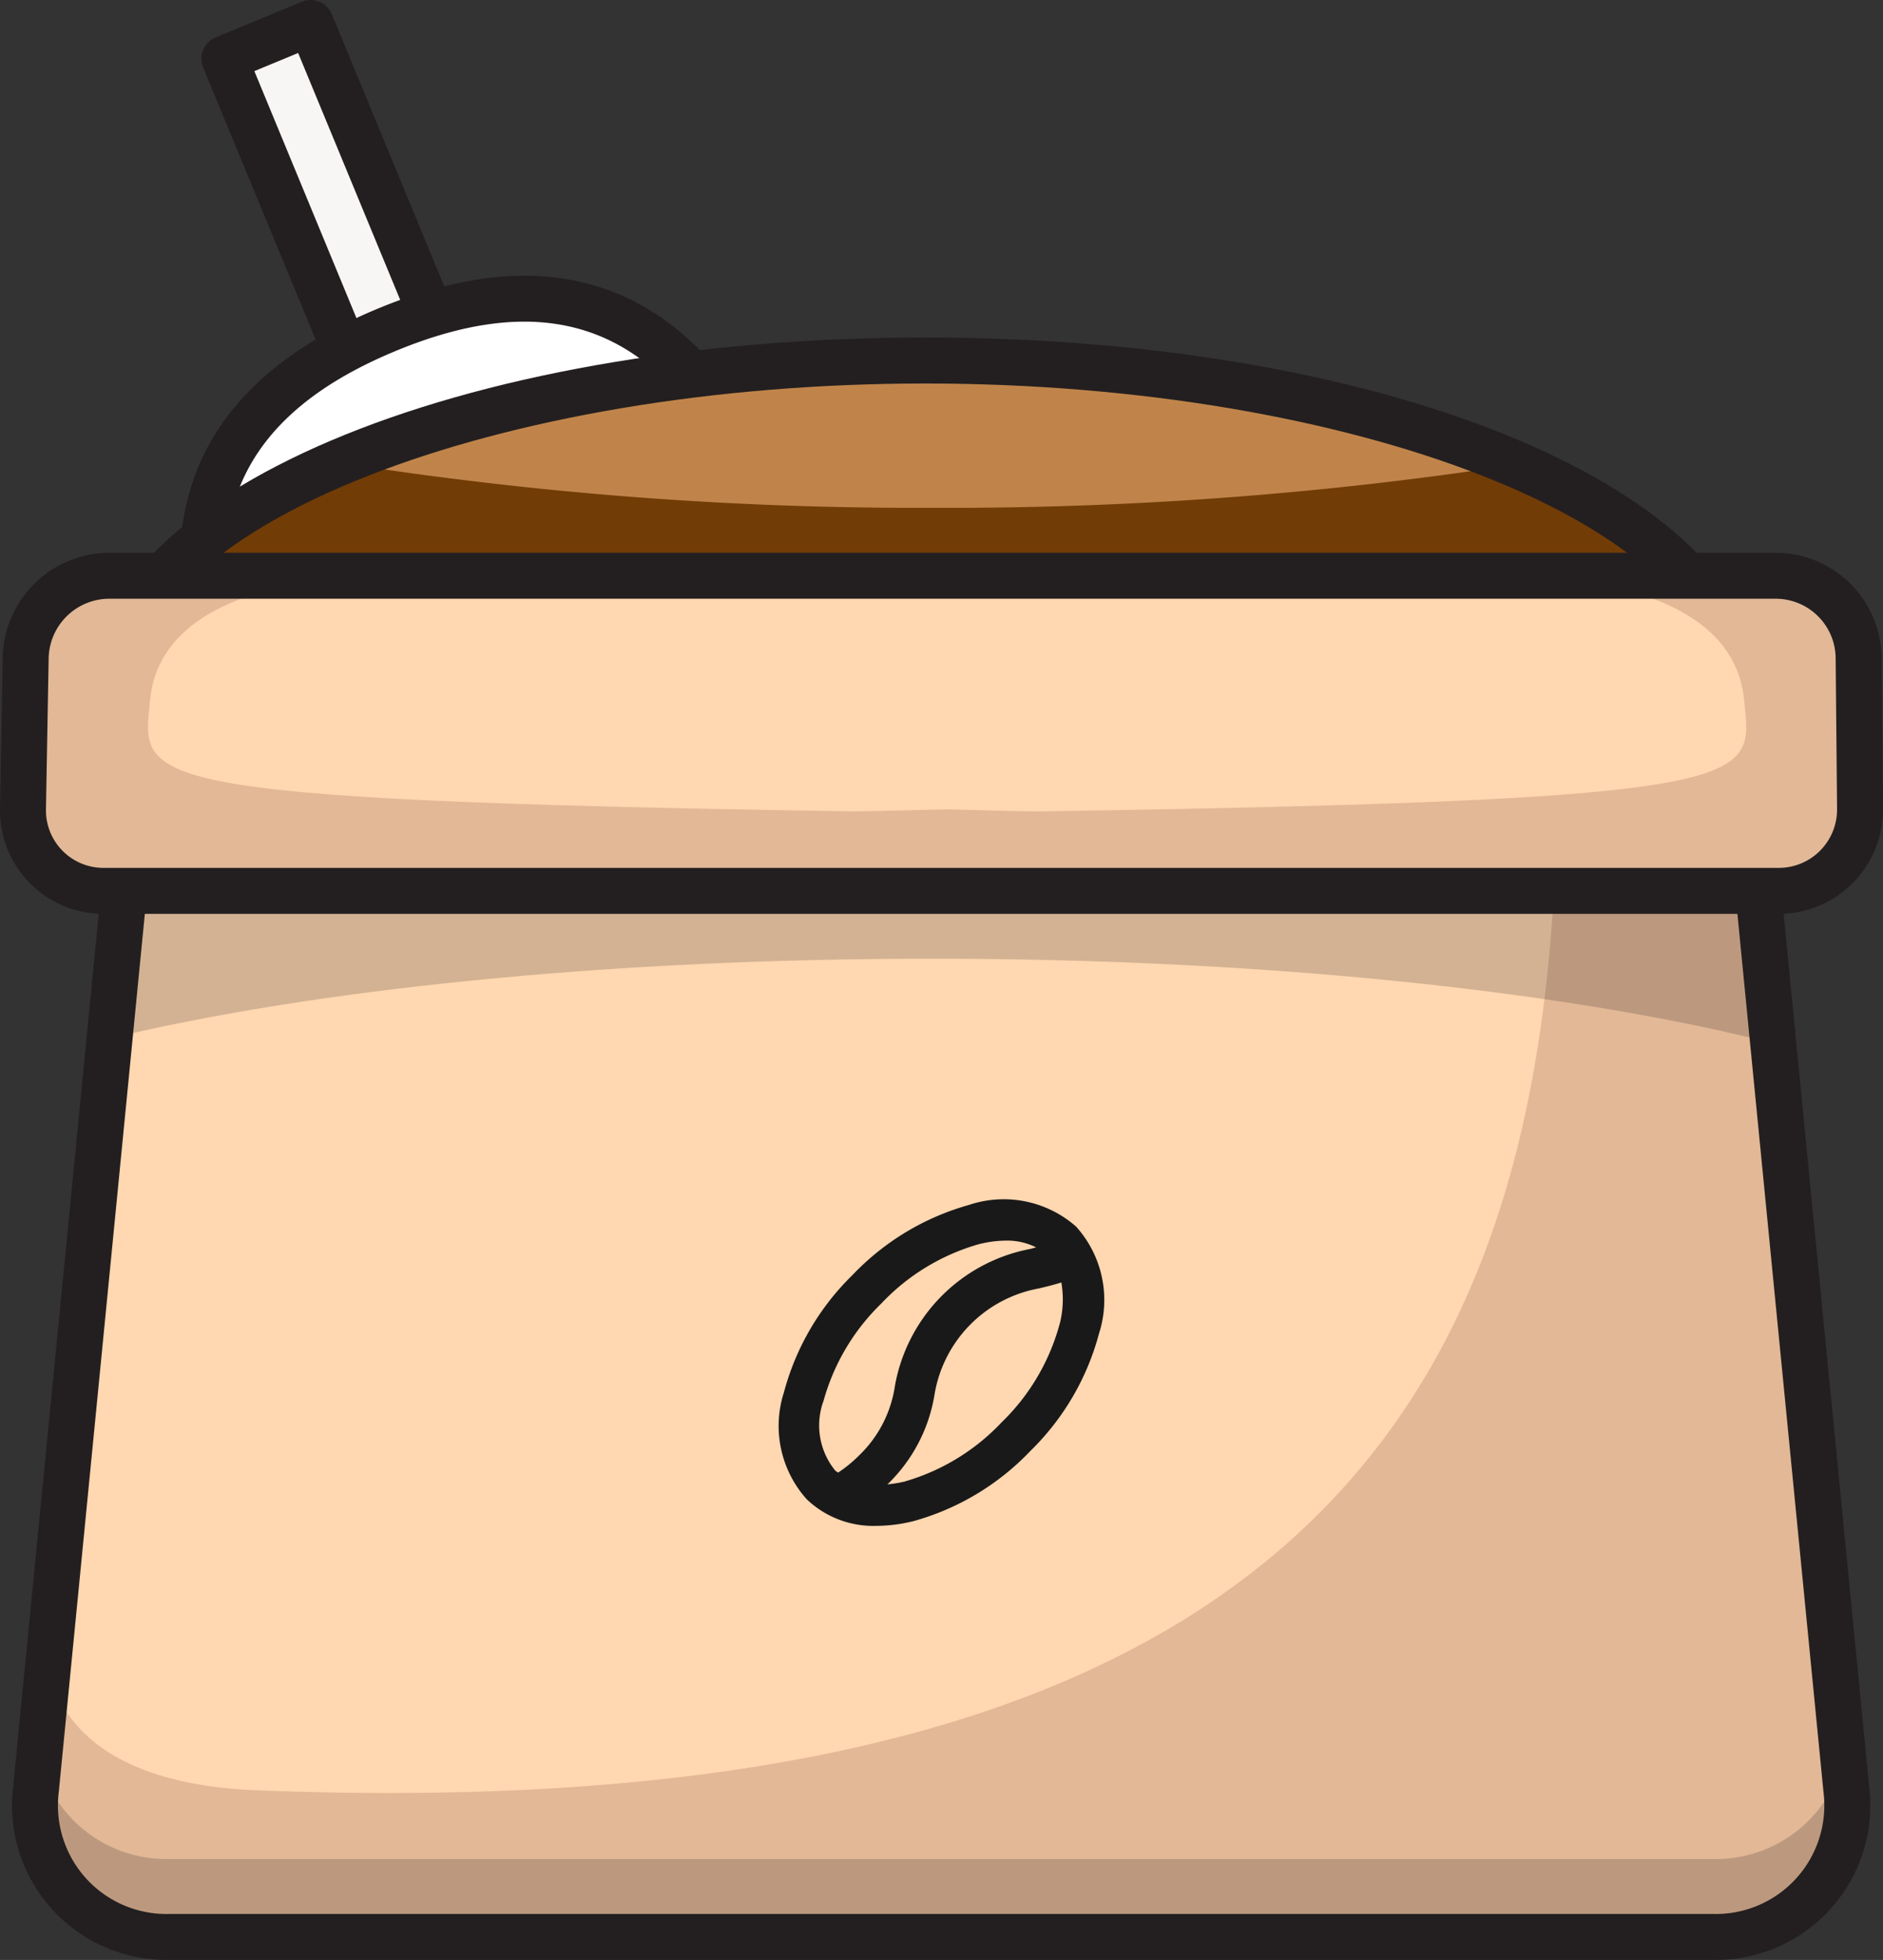
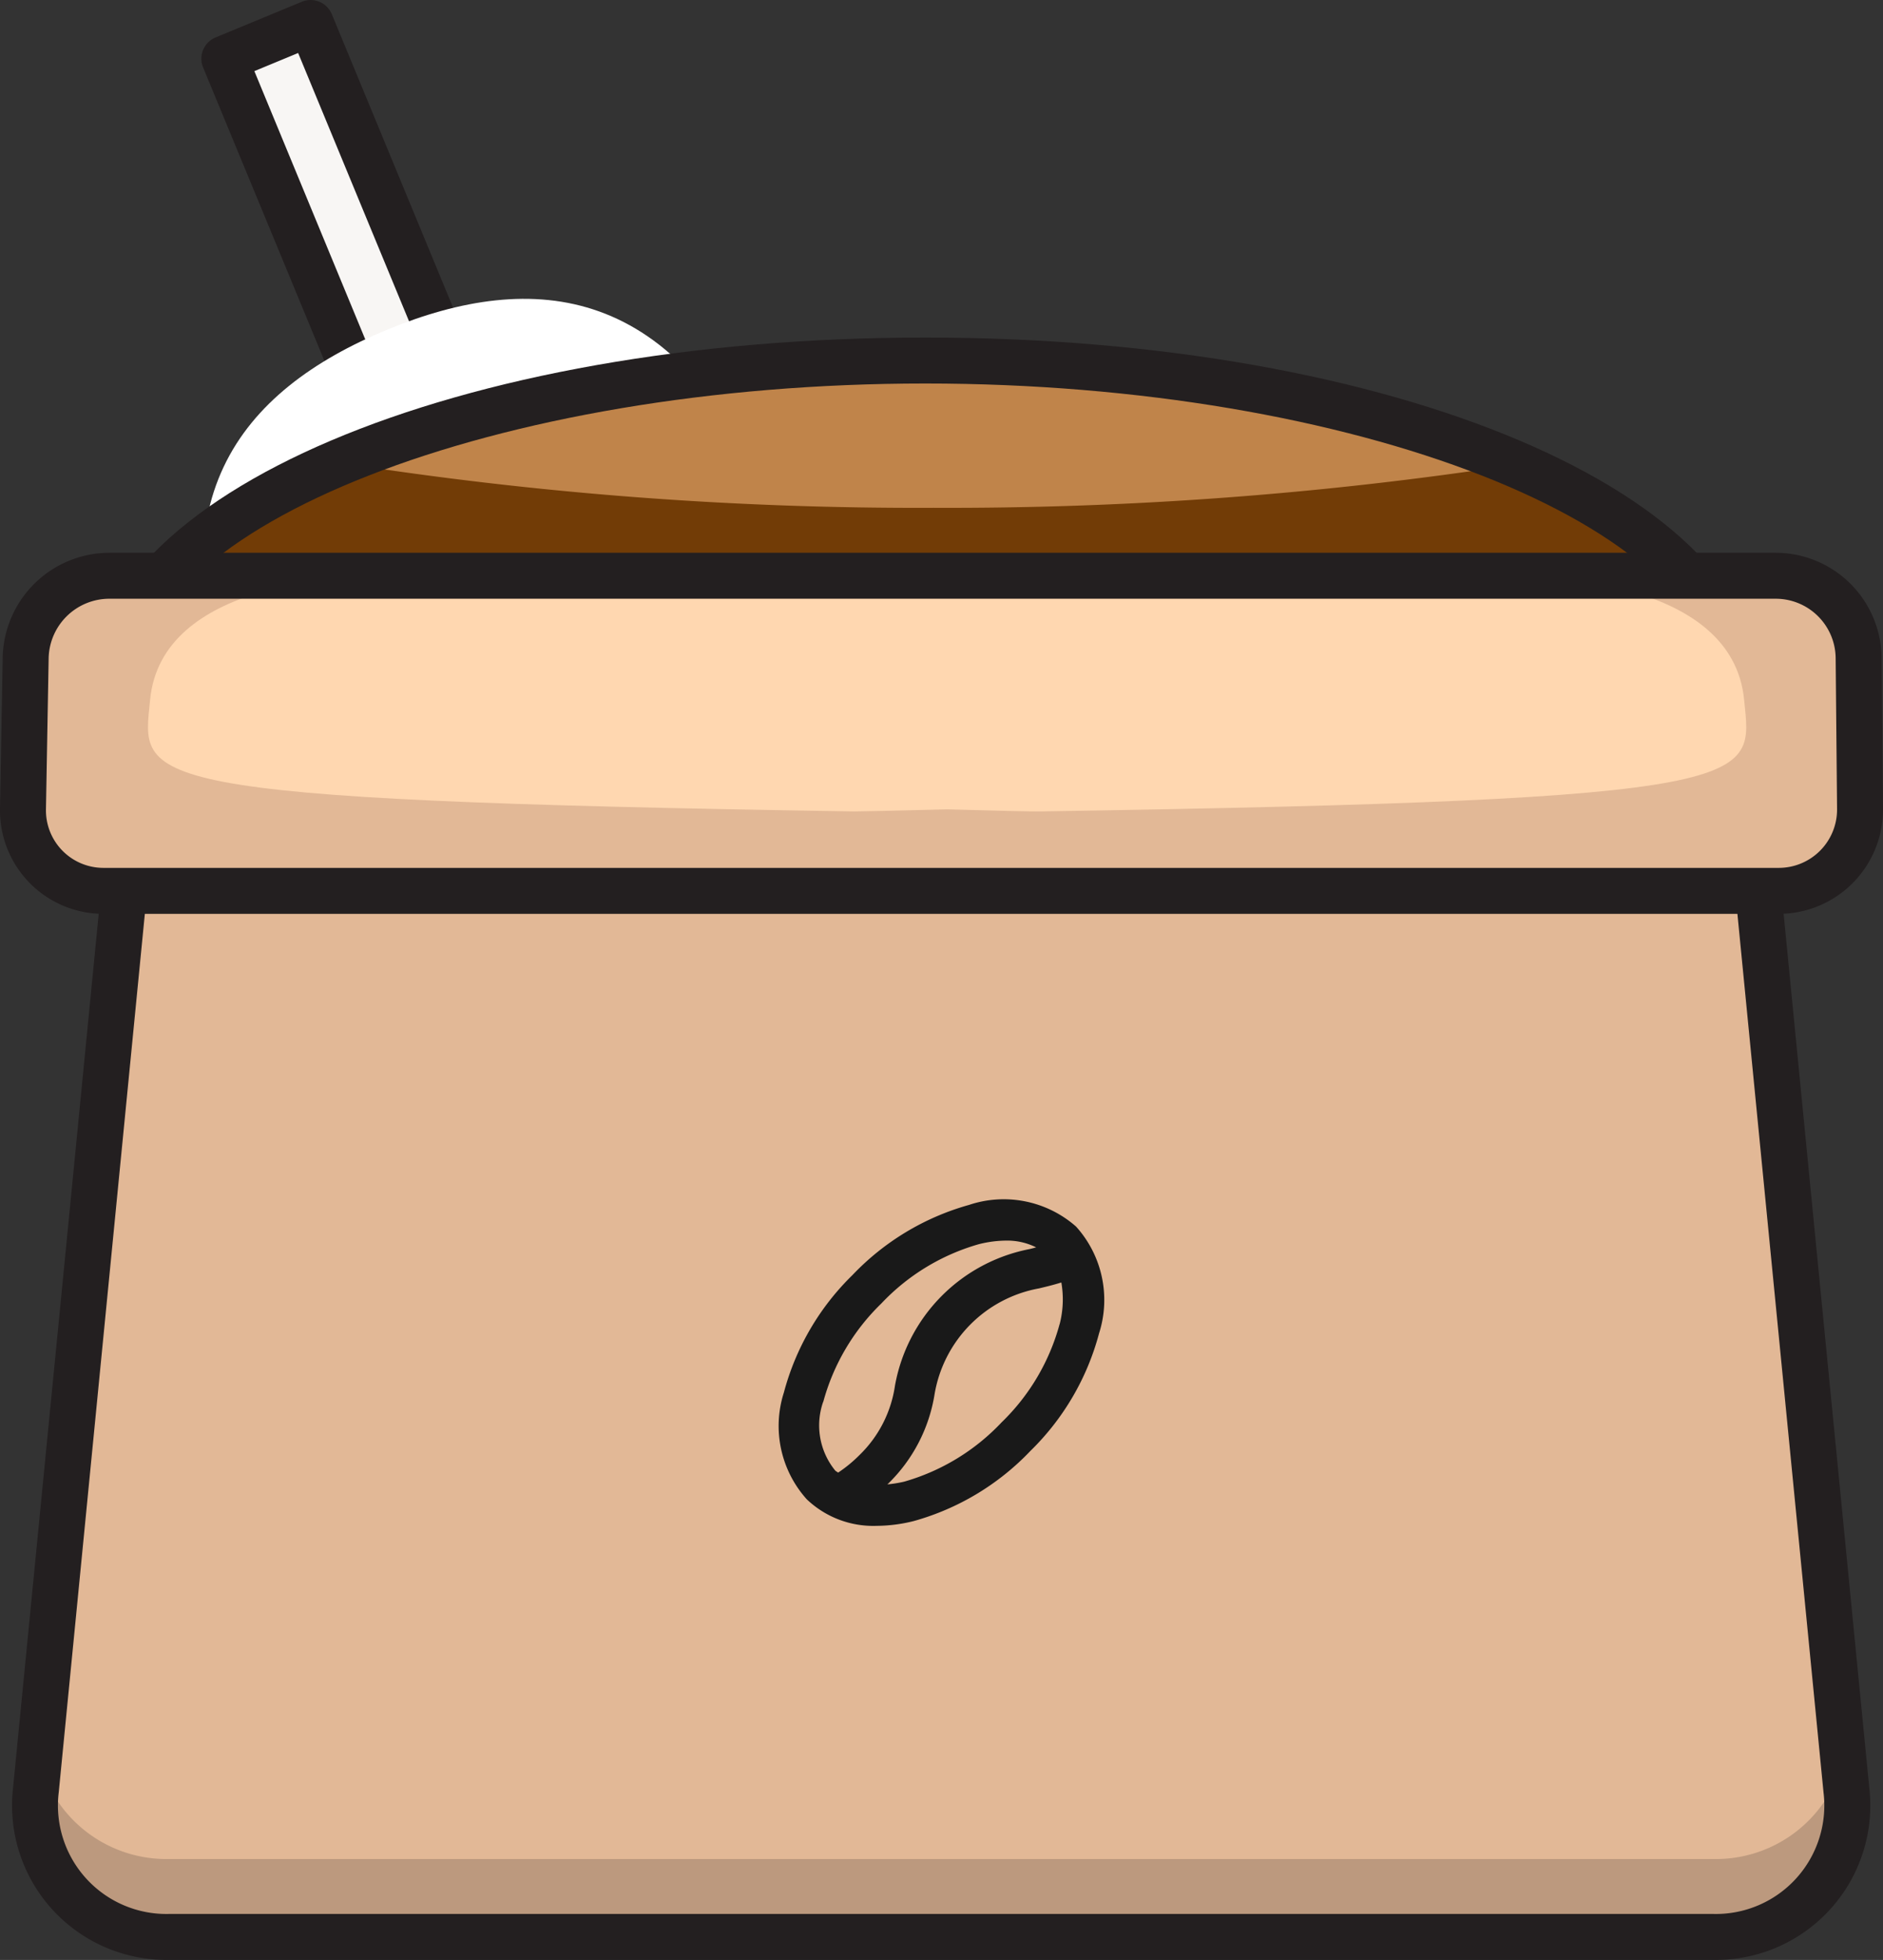
<svg xmlns="http://www.w3.org/2000/svg" id="Group_1547" data-name="Group 1547" width="90.878" height="94.546" viewBox="0 0 90.878 94.546">
  <rect x="0" y="0" width="90.878" height="94.546" fill="#333333" stroke="none" />
  <defs>
    <clipPath id="clip-path">
      <rect id="Rectangle_689" data-name="Rectangle 689" width="90.878" height="94.546" fill="none" />
    </clipPath>
    <clipPath id="clip-path-2">
      <rect id="Rectangle_688" data-name="Rectangle 688" width="90.878" height="94.545" fill="none" />
    </clipPath>
    <clipPath id="clip-path-3">
      <rect id="Rectangle_686" data-name="Rectangle 686" width="87.446" height="8.604" fill="none" />
    </clipPath>
    <clipPath id="clip-path-4">
-       <rect id="Rectangle_687" data-name="Rectangle 687" width="80.626" height="16.984" fill="none" />
-     </clipPath>
+       </clipPath>
  </defs>
  <g id="Group_1542" data-name="Group 1542" clip-path="url(#clip-path)">
    <g id="Group_1541" data-name="Group 1541" transform="translate(0 0)">
      <g id="Group_1540" data-name="Group 1540" clip-path="url(#clip-path-2)">
        <path id="Path_9034" data-name="Path 9034" d="M9.571,2.7l1.007,2.434,6.14,14.847,3.371,8.148A2.471,2.471,0,0,0,23.177,29.7a2.473,2.473,0,0,0,1.075-3.294l-3.37-8.148-.561-1.356-2.772-6.7L14.74,3.414,13.733.98Z" transform="translate(1.256 0.128)" fill="#f8f6f4" />
        <path id="Path_9035" data-name="Path 9035" d="M23.729,30.858a3.571,3.571,0,0,1-4.536-2.174L8.675,3.255a1.109,1.109,0,0,1,.6-1.448L13.438.085a1.109,1.109,0,0,1,1.448.6L25.4,26.115a3.571,3.571,0,0,1-1.674,4.743M11.148,3.431,21.242,27.837a1.4,1.4,0,0,0,1.64.973,1.4,1.4,0,0,0,.473-1.847L13.261,2.557Z" transform="translate(1.128 0)" fill="#231f20" />
        <path id="Path_9036" data-name="Path 9036" d="M36.061,22.736c4.454,10.767,4.682,27.565-2.4,30.493S14.884,44.1,10.43,33.337s.029-16.175,7.108-19.1,14.069-2.267,18.523,8.5" transform="translate(1.136 1.672)" fill="#fff" />
        <path id="Path_9037" data-name="Path 9037" d="M36.058,21.691c-.117-.283-.236-.554-.356-.822-7.126-.7-16.8.8-27.026,4.479a21.619,21.619,0,0,0,1.751,6.945c3.244,7.845,10.337,16.369,16.686,19.288a68.756,68.756,0,0,0,11.724-8.25,43.572,43.572,0,0,0-2.779-21.639" transform="translate(1.139 2.717)" fill="#f8f6f4" />
-         <path id="Path_9038" data-name="Path 9038" d="M34.218,54.381c-3.679,1.523-8.57-.259-13.774-5.016A45.805,45.805,0,0,1,9.534,33.888c-4.068-9.837-1.475-16.75,7.708-20.549s15.9-.736,19.971,9.1A45.781,45.781,0,0,1,40.423,41.1c-.322,7.042-2.526,11.758-6.2,13.28M18.09,15.388c-8.044,3.327-10.112,8.937-6.507,17.653A44.11,44.11,0,0,0,21.941,47.728c4.466,4.084,8.631,5.761,11.43,4.6S37.932,47.045,38.209,41a44.1,44.1,0,0,0-3.044-17.713c-3.605-8.716-9.031-11.227-17.075-7.9" transform="translate(1.007 1.543)" fill="#231f20" />
        <path id="Path_9039" data-name="Path 9039" d="M83.311,31.422c0-8.863-17.585-16.048-39.278-16.048S4.755,22.559,4.755,31.422,22.34,47.47,44.033,47.47s39.278-7.185,39.278-16.048" transform="translate(0.624 2.018)" fill="#723c06" />
        <path id="Path_9040" data-name="Path 9040" d="M14.458,20.295a179.282,179.282,0,0,0,28.7,2.184A180.355,180.355,0,0,0,71.28,20.389c-7.159-3.088-17.289-5.015-28.521-5.015-11.117,0-21.154,1.888-28.3,4.921" transform="translate(1.898 2.018)" fill="#c0844a" />
        <path id="Path_9041" data-name="Path 9041" d="M44.162,48.706c-22.646,0-40.387-7.535-40.387-17.155s17.74-17.157,40.387-17.157S84.549,21.93,84.549,31.551,66.808,48.706,44.162,48.706m0-32.095c-20.691,0-38.17,6.842-38.17,14.939S23.471,46.49,44.162,46.49s38.169-6.842,38.169-14.939S64.852,16.611,44.162,16.611" transform="translate(0.495 1.889)" fill="#231f20" />
        <path id="Path_9042" data-name="Path 9042" d="M84.416,36.592A8.035,8.035,0,0,0,76.6,29.508H13.845a8.035,8.035,0,0,0-7.811,7.084l-4.5,45.889a6.342,6.342,0,0,0,6.423,7.084H82.49a6.342,6.342,0,0,0,6.423-7.084Z" transform="translate(0.197 3.873)" fill="#e2b896" />
-         <path id="Path_9043" data-name="Path 9043" d="M12.073,82.488c53.687,2.144,62.8-21.984,62.8-49.1q0-1.2-.081-2.377a7.731,7.731,0,0,0-4.511-1.5h-56.5a8.034,8.034,0,0,0-7.812,7.083L2.078,76.18s-.114,5.9,9.995,6.308" transform="translate(0.273 3.873)" fill="#ffd7b0" />
        <g id="Group_1536" data-name="Group 1536" transform="translate(1.699 84.833)" opacity="0.2">
          <g id="Group_1535" data-name="Group 1535">
            <g id="Group_1534" data-name="Group 1534" clip-path="url(#clip-path-3)">
              <path id="Path_9044" data-name="Path 9044" d="M88.765,74.991a6.321,6.321,0,0,1-6.274,4.845H7.959a6.321,6.321,0,0,1-6.274-4.845l-.149,1.52A6.343,6.343,0,0,0,7.959,83.6H82.492a6.343,6.343,0,0,0,6.423-7.084Z" transform="translate(-1.502 -74.991)" fill="#221e1f" />
            </g>
          </g>
        </g>
        <g id="Group_1539" data-name="Group 1539" transform="translate(5.122 33.381)" opacity="0.2">
          <g id="Group_1538" data-name="Group 1538">
            <g id="Group_1537" data-name="Group 1537" clip-path="url(#clip-path-4)">
              <path id="Path_9045" data-name="Path 9045" d="M44.374,42.374c16.287,0,30.888,1.6,40.779,4.119L83.324,29.508H6.331l-1.8,16.753c9.866-2.388,24.064-3.887,39.847-3.887" transform="translate(-4.527 -29.508)" fill="#221e1f" />
            </g>
          </g>
        </g>
        <path id="Path_9046" data-name="Path 9046" d="M82.62,90.8H8.088A7.45,7.45,0,0,1,.562,82.5l4.5-45.889a9.152,9.152,0,0,1,8.915-8.084H76.733a9.152,9.152,0,0,1,8.915,8.084l4.5,45.889a7.45,7.45,0,0,1-7.526,8.3M13.975,30.745a6.885,6.885,0,0,0-6.708,6.083l-4.5,45.889a5.233,5.233,0,0,0,5.319,5.867H82.62a5.233,5.233,0,0,0,5.319-5.867l-4.5-45.889a6.885,6.885,0,0,0-6.708-6.083Z" transform="translate(0.068 3.744)" fill="#231f20" />
        <path id="Path_9047" data-name="Path 9047" d="M89.573,28.506a4.01,4.01,0,0,0-3.991-3.954H5.135a4.051,4.051,0,0,0-4.024,3.954L.981,35.8a3.881,3.881,0,0,0,3.884,3.953H85.723A3.92,3.92,0,0,0,89.641,35.8Z" transform="translate(0.129 3.222)" fill="#e2b896" />
        <path id="Path_9048" data-name="Path 9048" d="M89.573,28.506a4.01,4.01,0,0,0-3.991-3.954H5.135a4.051,4.051,0,0,0-4.024,3.954L.981,35.8a3.881,3.881,0,0,0,3.884,3.953H85.723A3.92,3.92,0,0,0,89.641,35.8Z" transform="translate(0.129 3.222)" fill="#e2b896" />
        <path id="Path_9049" data-name="Path 9049" d="M83.346,30.537c-.552-5.747-9.445-5.985-11.529-5.985H17.944c-2.084,0-10.977.239-11.529,5.985-.379,3.942-1.443,4.829,33.966,5.384.316,0,2.026-.036,4.5-.1,2.474.068,4.184.109,4.5.1,35.408-.554,34.345-1.441,33.966-5.384" transform="translate(0.829 3.222)" fill="#ffd7b0" />
        <path id="Path_9050" data-name="Path 9050" d="M85.852,40.99H4.993A4.989,4.989,0,0,1,0,35.908l.13-7.294a5.158,5.158,0,0,1,5.132-5.042H85.71a5.117,5.117,0,0,1,5.1,5.052l.068,7.292a5.031,5.031,0,0,1-5.026,5.074M5.264,25.789a2.931,2.931,0,0,0-2.916,2.864l-.13,7.293a2.774,2.774,0,0,0,2.776,2.826H85.852a2.814,2.814,0,0,0,2.809-2.835l-.068-7.293a2.892,2.892,0,0,0-2.882-2.855Z" transform="translate(0 3.094)" fill="#231f20" />
      </g>
    </g>
  </g>
  <path id="Path_9051" data-name="Path 9051" d="M23.142,31.585a12.341,12.341,0,0,0-5.624,3.383,12.341,12.341,0,0,0-3.311,5.667,5.285,5.285,0,0,0,1.109,5.155,4.651,4.651,0,0,0,3.366,1.276,7.491,7.491,0,0,0,1.8-.233,12.339,12.339,0,0,0,5.624-3.382,12.346,12.346,0,0,0,3.311-5.667,5.282,5.282,0,0,0-1.109-5.155,5.281,5.281,0,0,0-5.169-1.043M16.109,41.08a10.4,10.4,0,0,1,2.8-4.739,10.375,10.375,0,0,1,4.7-2.86,5.576,5.576,0,0,1,1.326-.175,3.124,3.124,0,0,1,1.448.327c-.1.026-.207.056-.314.081a8.186,8.186,0,0,0-6.5,6.586,5.824,5.824,0,0,1-1.712,3.35,6.59,6.59,0,0,1-1.032.848c-.043-.036-.1-.058-.141-.1a3.445,3.445,0,0,1-.579-3.321m11.409-3.742a10.37,10.37,0,0,1-2.8,4.739,10.375,10.375,0,0,1-4.7,2.86,5.885,5.885,0,0,1-.811.131c.016-.016.031-.028.047-.044a7.714,7.714,0,0,0,2.229-4.3,6.243,6.243,0,0,1,5.045-5.11c.349-.083.705-.17,1.074-.285a4.759,4.759,0,0,1-.081,2.008" transform="translate(23.625 26.54)" fill="#191919" />
</svg>